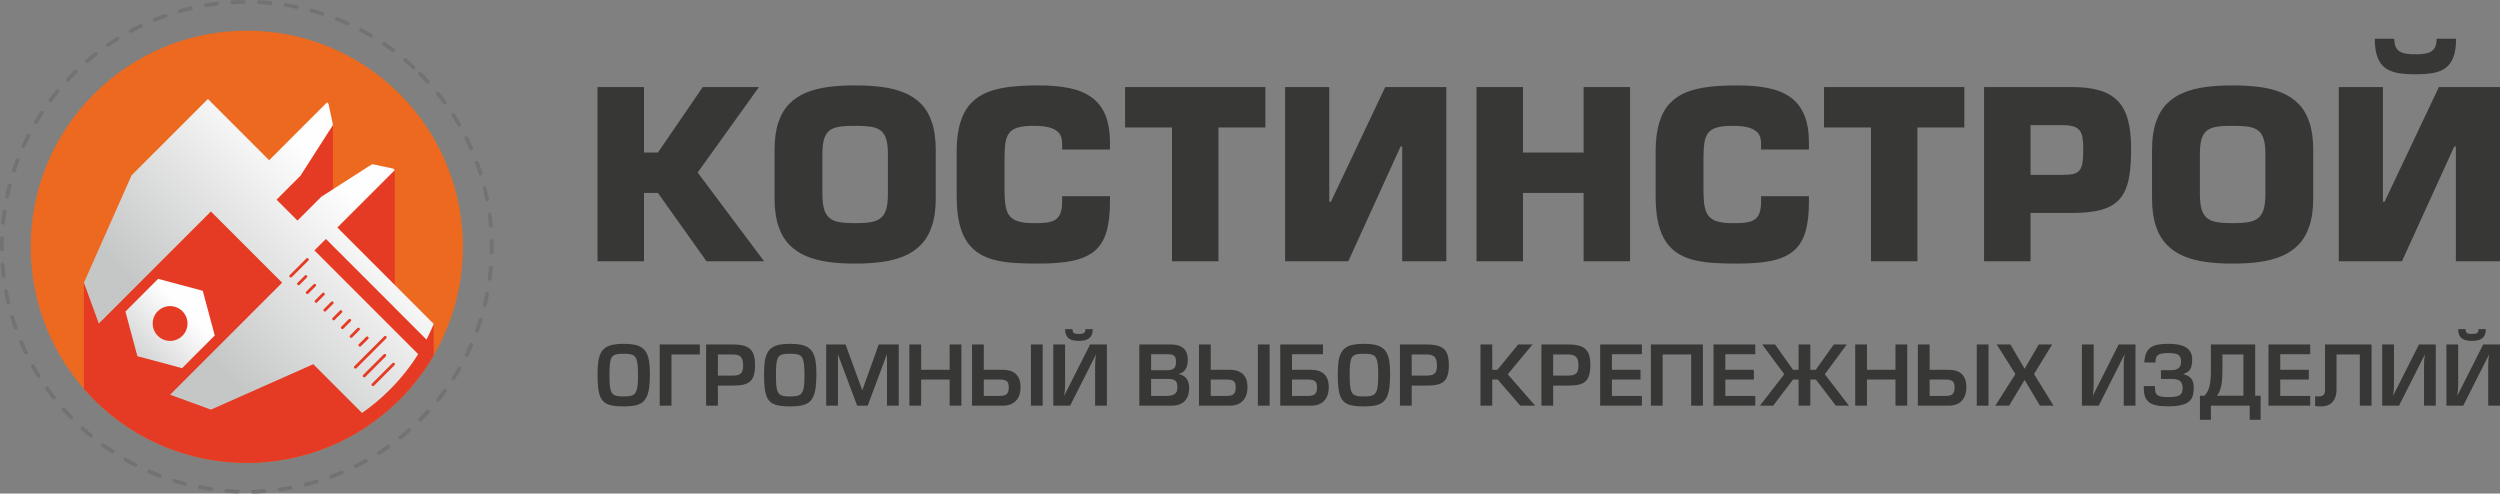
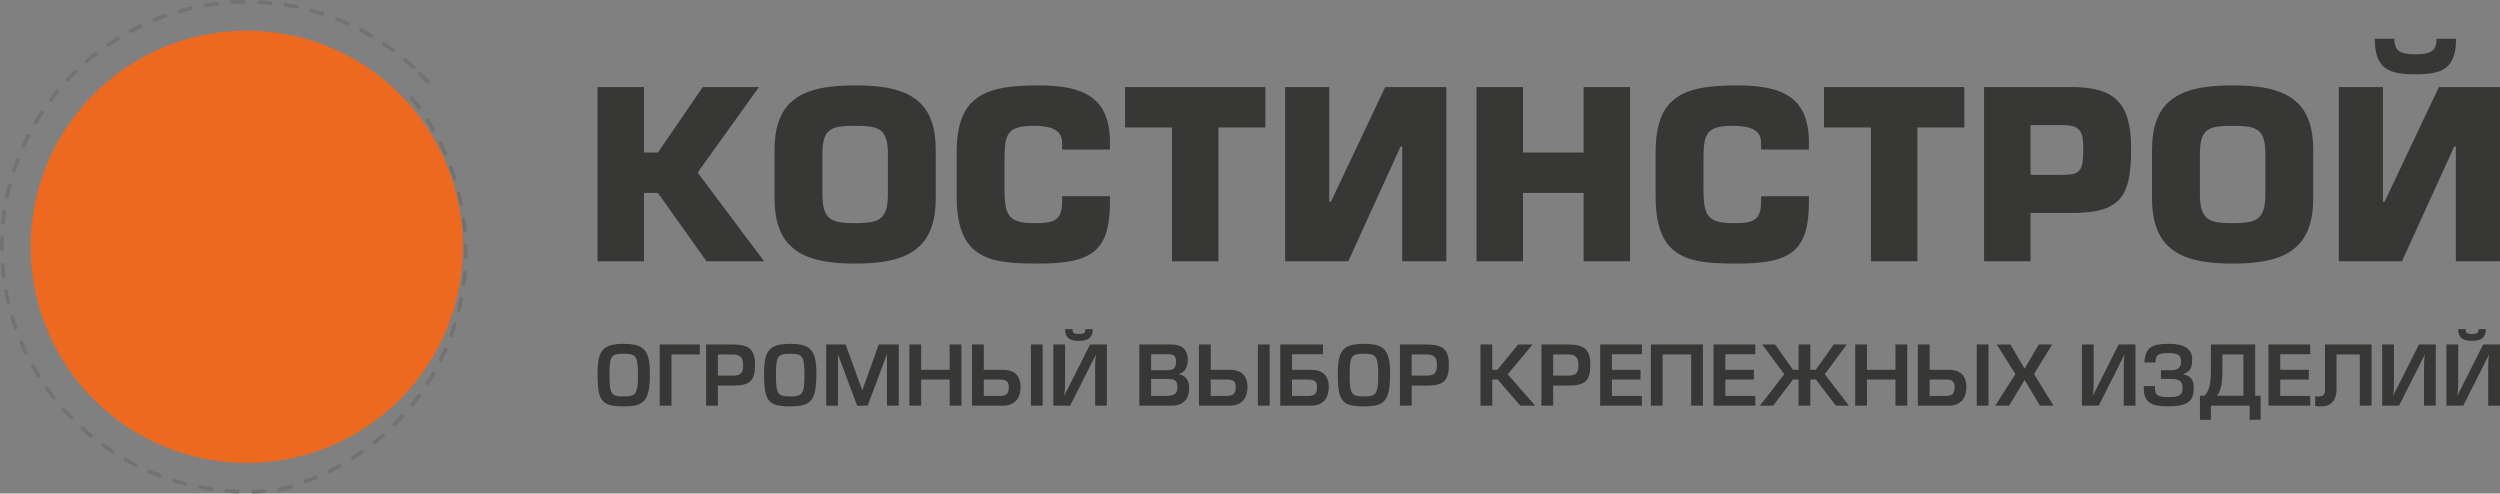
<svg xmlns="http://www.w3.org/2000/svg" xmlns:xlink="http://www.w3.org/1999/xlink" xml:space="preserve" width="209.7mm" height="41.395mm" style="shape-rendering:geometricPrecision; text-rendering:geometricPrecision; image-rendering:optimizeQuality; fill-rule:evenodd; clip-rule:evenodd" viewBox="0 0 9063862 1789218">
  <rect x="0" y="0" width="9063862" height="1789218" fill="#808080" stroke="none" />
  <defs>
    <style type="text/css">  .fil3 {fill:#E53A24} .fil2 {fill:#EC691F} .fil1 {fill:#727271;fill-rule:nonzero} .fil0 {fill:#373736;fill-rule:nonzero} .fil5 {fill:url(#id0)} .fil4 {fill:url(#id1)}  </style>
    <linearGradient id="id0" gradientUnits="userSpaceOnUse" x1="424384" y1="1.32851e+006" x2="648288" y2="1.10461e+006">
      <stop offset="0" style="stop-color:#C5C6C6" />
      <stop offset="1" style="stop-color:#FEFEFE" />
    </linearGradient>
    <linearGradient id="id1" gradientUnits="userSpaceOnUse" xlink:href="#id0" x1="661704" y1="1.20471e+006" x2="1.2152e+006" y2="651218"> </linearGradient>
  </defs>
  <g id="Слой_x0020_1">
    <g id="_665895160">
      <path class="fil0" d="M2334851 315562l-168440 0 0 631630 168440 0 0 -247598 50528 0 176017 247598 208858 0 -240868 -321708 222343 -309921 -203813 0 -162536 237493 -50528 0 0 -237493zm765534 640050c34246,147 66256,-1820 96011,-5749 29755,-4072 56704,-10948 80710,-20920 23997,-9963 44632,-23859 61900,-41546 17263,-17687 30459,-40279 39579,-67653 9267,-27230 13896,-60357 14039,-99093l0 -178541c-143,-38745 -4772,-71724 -14039,-98955 -9120,-27092 -22316,-49408 -39579,-66957 -17268,-17402 -37902,-31012 -61900,-40707 -24006,-9682 -50956,-16559 -80710,-20345 -29755,-3791 -61766,-5619 -96011,-5472 -34246,-147 -66248,1681 -96011,5472 -29755,3786 -56700,10663 -80706,20345 -24002,9695 -44632,23306 -61895,40707 -17125,17549 -30459,39865 -39588,66957 -9258,27230 -13896,60210 -14034,98955l0 178541c138,38736 4776,71862 14034,99093 9129,27373 22463,49966 39588,67653 17263,17687 37894,31583 61895,41546 24006,9972 50951,16848 80706,20920 29763,3929 61766,5896 96011,5749zm0 -146534c-21754,143 -40279,-981 -55442,-3505 -15297,-2390 -27511,-7300 -36778,-14601 -9258,-7300 -15997,-18110 -20349,-32283 -4214,-14315 -6172,-33122 -6172,-56566l0 -142324c0,-23440 1958,-42108 6172,-56004 4353,-13900 11091,-24287 20349,-31159 9267,-6885 21482,-11376 36778,-13477 15163,-2252 33688,-3233 55442,-2948 21901,-285 40288,843 55585,2948 15163,2248 27369,6877 36636,13754 9263,6877 16144,17406 20349,31298 4214,13896 6319,32426 6181,55589l0 142324c138,23444 -1967,42250 -6181,56566 -4206,14173 -11087,24983 -20349,32283 -9267,7300 -21473,12210 -36636,14601 -15297,2524 -33684,3648 -55585,3505zm923869 -266966l0 -24421c0,-40288 -5610,-73833 -16840,-100787 -11234,-26807 -27654,-48142 -49546,-63862 -21901,-15720 -48846,-26945 -80995,-33684 -32141,-6596 -69196,-9829 -111165,-9682 -37055,-147 -71162,1396 -102045,4906 -31021,3510 -58532,9972 -82677,19368 -24136,9548 -44494,23167 -61338,40993 -16701,17825 -29331,40980 -38036,69619 -8705,28488 -13196,63581 -13196,105131l0 163383c138,38313 3371,71020 10110,98107 6596,27092 16282,49546 28774,67372 12496,17687 27650,31864 45337,42250 17687,10533 37617,18249 59656,23163 22031,5048 46037,8282 71728,9686 25817,1405 53052,2105 81687,1958 49123,147 90254,-3224 123518,-10240 33269,-7162 59799,-19092 79729,-35936 19787,-16982 33960,-40003 42665,-69343 8567,-29188 12772,-65967 12634,-110184l0 -18525 -173488 0 0 18525c0,18391 -2105,32849 -6319,43655 -4206,10672 -10663,18672 -19230,23721 -8558,5053 -19368,8424 -32279,9829 -13053,1543 -28212,2105 -45760,1962 -20068,0 -36636,-1547 -49685,-4910 -13196,-3233 -23444,-8282 -31021,-15024 -7577,-6877 -13058,-15578 -16567,-26107 -3505,-10525 -5749,-23155 -6738,-37755 -981,-14601 -1405,-31298 -1258,-50113l0 -98531c-147,-22454 843,-41408 2948,-56847 2101,-15435 6738,-27788 13611,-37198 7024,-9258 17549,-16139 31726,-20207 14173,-4214 33126,-6319 56985,-6177 19368,-143 36778,1400 52360,4633 15578,3363 27926,9544 37055,18387 9258,8982 14034,21754 14173,38460l0 24421 173488 0zm393298 -80006l170121 0 0 -146543 -508673 0 0 146543 170121 0 0 485087 168431 0 0 -485087zm401723 -146543l-160011 0 0 631630 229073 0 189489 -416029 5896 0 0 416029 160011 0 0 -631630 -221496 0 -197066 416038 -5896 0 0 -416038zm702381 0l-168440 0 0 631630 168440 0 0 -247598 219810 0 0 247598 168431 0 0 -631630 -168431 0 0 237493 -219810 0 0 -237493zm1036715 226549l0 -24421c0,-40288 -5610,-73833 -16840,-100787 -11234,-26807 -27654,-48142 -49546,-63862 -21901,-15720 -48846,-26945 -80995,-33684 -32136,-6596 -69191,-9829 -111165,-9682 -37055,-147 -71162,1396 -102045,4906 -31021,3510 -58528,9972 -82673,19368 -24140,9548 -44498,23167 -61342,40993 -16697,17825 -29331,40980 -38036,69619 -8701,28488 -13196,63581 -13196,105131l0 163383c143,38313 3376,71020 10110,98107 6600,27092 16282,49546 28778,67372 12491,17687 27645,31864 45332,42250 17687,10533 37621,18249 59656,23163 22035,5048 46041,8282 71728,9686 25821,1405 53052,2105 81687,1958 49127,147 90254,-3224 123523,-10240 33264,-7162 59795,-19092 79725,-35936 19787,-16982 33965,-40003 42670,-69343 8562,-29188 12768,-65967 12630,-110184l0 -18525 -173484 0 0 18525c0,18391 -2109,32849 -6319,43655 -4206,10672 -10667,18672 -19230,23721 -8558,5053 -19368,8424 -32279,9829 -13058,1543 -28216,2105 -45760,1962 -20073,0 -36640,-1547 -49689,-4910 -13196,-3233 -23444,-8282 -31021,-15024 -7577,-6877 -13058,-15578 -16567,-26107 -3501,-10525 -5749,-23155 -6734,-37755 -981,-14601 -1405,-31298 -1262,-50113l0 -98531c-143,-22454 843,-41408 2948,-56847 2101,-15435 6738,-27788 13615,-37198 7019,-9258 17549,-16139 31721,-20207 14177,-4214 33130,-6319 56989,-6177 19368,-143 36774,1400 52356,4633 15582,3363 27926,9544 37055,18387 9263,8982 14039,21754 14177,38460l0 24421 173484 0zm393303 -80006l170121 0 0 -146543 -508673 0 0 146543 170121 0 0 485087 168431 0 0 -485087zm410147 309917l149063 0c35084,138 65128,-2386 89973,-7158 24979,-4914 45613,-12915 61895,-23863 16420,-10806 29201,-25406 38598,-43370 9271,-18110 15867,-40141 19658,-66390 3786,-26245 5615,-57128 5468,-92501 147,-41127 -3786,-75938 -11644,-104565 -7862,-28497 -20354,-51517 -37340,-68919 -17121,-17406 -39441,-30178 -66810,-38041 -27511,-7858 -60776,-11791 -99797,-11653l-317503 0 0 631630 168440 0 0 -175170zm0 -318341l115371 0c16282,-138 29478,1405 39588,4353 10106,3086 17683,8001 23016,14739 5195,6734 8705,15578 10663,26669 1833,11225 2671,24845 2533,40980 138,20220 -843,36640 -2809,49132 -1967,12349 -5757,21754 -11087,28212 -5334,6462 -13058,10806 -23021,13049 -9963,2256 -23021,3233 -38883,3095l-115371 0 0 -180227zm732694 501931c34246,147 66252,-1820 96011,-5749 29755,-4072 56700,-10948 80706,-20920 24002,-9963 44636,-23859 61904,-41546 17263,-17687 30459,-40279 39579,-67653 9267,-27230 13896,-60357 14034,-99093l0 -178541c-138,-38745 -4767,-71724 -14034,-98955 -9120,-27092 -22316,-49408 -39579,-66957 -17268,-17402 -37902,-31012 -61904,-40707 -24006,-9682 -50951,-16559 -80706,-20345 -29759,-3791 -61766,-5619 -96011,-5472 -34246,-147 -66248,1681 -96011,5472 -29755,3786 -56700,10663 -80706,20345 -24002,9695 -44636,23306 -61900,40707 -17121,17549 -30455,39865 -39584,66957 -9263,27230 -13896,60210 -14039,98955l0 178541c143,38736 4776,71862 14039,99093 9129,27373 22463,49966 39584,67653 17263,17687 37898,31583 61900,41546 24006,9972 50951,16848 80706,20920 29763,3929 61766,5896 96011,5749zm0 -146534c-21754,143 -40284,-981 -55446,-3505 -15292,-2390 -27507,-7300 -36774,-14601 -9263,-7300 -15997,-18110 -20349,-32283 -4214,-14315 -6177,-33122 -6177,-56566l0 -142324c0,-23440 1962,-42108 6177,-56004 4353,-13900 11087,-24287 20349,-31159 9267,-6885 21482,-11376 36774,-13477 15163,-2252 33692,-3233 55446,-2948 21901,-285 40288,843 55580,2948 15167,2248 27373,6877 36640,13754 9263,6877 16144,17406 20349,31298 4214,13896 6319,32426 6181,55589l0 142324c138,23444 -1967,42250 -6181,56566 -4206,14173 -11087,24983 -20349,32283 -9267,7300 -21473,12210 -36640,14601 -15292,2524 -33679,3648 -55580,3505zm544886 -493515l-160011 0 0 631630 229077 0 189489 -416029 5896 0 0 416029 160011 0 0 -631630 -221496 0 -197071 416038 -5896 0 0 -416038zm41269 -175165l-70747 0c0,28212 3371,50951 10110,68076 6738,17121 16420,30178 29193,39022 12777,8696 28220,14592 46322,17540 18249,2948 38736,4353 61766,4214 22731,138 43227,-1266 61476,-4214 18106,-2948 33545,-8843 46318,-17540 12772,-8843 22601,-21901 29335,-39022 6738,-17125 10248,-39865 10248,-68076l-70743 0c138,14739 -2386,26245 -7439,34384 -5195,8282 -13334,14039 -24564,17268 -11372,3367 -26107,4910 -44632,4772 -18391,138 -33269,-1405 -44641,-4772 -11229,-3229 -19368,-8986 -24425,-17268 -5191,-8139 -7715,-19645 -7577,-34384z" />
      <path class="fil0" d="M2166416 1355255c-43,19593 648,36281 2178,50052 1530,13775 4240,25130 8148,34012 3942,8930 9423,15850 16533,20829 7110,4988 16239,8441 27347,10417 11160,1975 24633,2965 40573,2866 14812,99 27650,-890 38455,-2814 10763,-1975 19848,-5433 27157,-10369 7257,-4988 13071,-11895 17423,-20782 4288,-8887 7404,-20237 9276,-34055 1876,-13775 2814,-30507 2771,-50156 43,-16930 -847,-31596 -2723,-43932 -1876,-12344 -4936,-22705 -9232,-31051 -4340,-8342 -10114,-15003 -17423,-19939 -7257,-4945 -16334,-8493 -27148,-10616 -10806,-2174 -23643,-3211 -38555,-3160 -15003,-52 -27883,985 -38745,3160 -10814,2122 -19844,5671 -27101,10616 -7257,4936 -12980,11597 -17233,19939 -4244,8346 -7257,18707 -9077,31051 -1776,12336 -2667,27001 -2624,43932zm43245 4737c-48,-14268 346,-26111 1094,-35585 782,-9431 2165,-16991 4240,-22614 2075,-5628 5035,-9768 8887,-12535 3851,-2771 8783,-4543 14912,-5429 6064,-847 13572,-1236 22402,-1137 8541,-99 15850,290 21866,1137 6073,886 11018,2658 14959,5429 3907,2766 6963,6907 9133,12535 2217,5623 3756,13183 4595,22614 882,9474 1331,21318 1284,35585 48,13628 -346,25026 -1137,34310 -791,9276 -2222,16732 -4296,22459 -2122,5727 -5083,10067 -8930,13027 -3907,2969 -8887,4988 -15016,6025 -6116,1037 -13620,1530 -22459,1487 -8830,99 -16338,-346 -22402,-1340 -6129,-938 -11061,-2857 -14912,-5727 -3851,-2913 -6812,-7153 -8887,-12837 -2075,-5671 -3458,-13170 -4240,-22502 -748,-9375 -1141,-20985 -1094,-34903zm182154 -111066l0 221837 42652 0 0 -185703 102771 0 0 -36134 -145424 0zm210880 148981l55680 0c14566,48 26854,-1037 36969,-3358 10123,-2321 18270,-6319 24434,-11942 6228,-5628 10715,-13429 13529,-23306 2814,-9924 4197,-22407 4149,-37518 0,-12089 -1137,-22402 -3415,-30896 -2265,-8498 -5671,-15504 -10166,-20976 -4491,-5481 -10071,-9777 -16732,-12837 -6665,-3060 -14415,-5187 -23198,-6419 -8740,-1184 -18564,-1776 -29422,-1729l-94481 0 0 221837 42652 0 0 -72857zm0 -112846l51535 0c7257,-48 13421,545 18508,1828 5079,1284 9232,3406 12392,6462 3160,3013 5481,7158 6907,12444 1487,5282 2222,11891 2178,19839 43,7309 -692,13282 -2178,18015 -1426,4742 -3747,8394 -6907,11061 -3160,2615 -7313,4500 -12392,5528 -5087,1089 -11251,1582 -18508,1526l-51535 0 0 -76703zm167333 70194c-43,19593 648,36281 2178,50052 1530,13775 4240,25130 8148,34012 3942,8930 9423,15850 16533,20829 7110,4988 16230,8441 27339,10417 11160,1975 24633,2965 40573,2866 14812,99 27650,-890 38455,-2814 10758,-1975 19844,-5433 27157,-10369 7253,-4988 13071,-11895 17423,-20782 4288,-8887 7400,-20237 9276,-34055 1876,-13775 2814,-30507 2771,-50156 43,-16930 -847,-31596 -2723,-43932 -1876,-12344 -4936,-22705 -9232,-31051 -4344,-8342 -10114,-15003 -17423,-19939 -7257,-4945 -16334,-8493 -27148,-10616 -10806,-2174 -23643,-3211 -38555,-3160 -15003,-52 -27883,985 -38745,3160 -10814,2122 -19844,5671 -27092,10616 -7257,4936 -12984,11597 -17233,19939 -4244,8346 -7257,18707 -9077,31051 -1776,12336 -2667,27001 -2624,43932zm43236 4737c-48,-14268 346,-26111 1094,-35585 782,-9431 2165,-16991 4240,-22614 2075,-5628 5035,-9768 8887,-12535 3851,-2771 8783,-4543 14912,-5429 6060,-847 13572,-1236 22402,-1137 8541,-99 15850,290 21866,1137 6073,886 11018,2658 14959,5429 3903,2766 6963,6907 9129,12535 2222,5623 3760,13183 4599,22614 882,9474 1331,21318 1284,35585 48,13628 -346,25026 -1137,34310 -795,9276 -2222,16732 -4296,22459 -2122,5727 -5083,10067 -8934,13027 -3903,2969 -8882,4988 -15011,6025 -6116,1037 -13620,1530 -22459,1487 -8830,99 -16343,-346 -22402,-1340 -6129,-938 -11061,-2857 -14912,-5727 -3851,-2913 -6812,-7153 -8887,-12837 -2075,-5671 -3458,-13170 -4240,-22502 -748,-9375 -1141,-20985 -1094,-34903zm182154 -111066l0 221837 42652 0 0 -185703 69598 185703 38209 0 69896 -186887 0 186887 42652 0 0 -221837 -72567 0 -58934 164675 -1184 0 -60132 -164675 -70190 0zm344167 0l-42652 0 0 221837 42652 0 0 -94779 103363 0 0 94779 42652 0 0 -221837 -42652 0 0 91818 -103363 0 0 -91818zm227175 0l-42652 0 0 221837 112250 0c13572,-43 25078,-2714 34557,-7992 9474,-5334 16675,-12984 21620,-23008 4979,-9976 7447,-22065 7504,-36229 0,-14220 -2524,-25964 -7456,-35253 -4936,-9276 -12193,-16183 -21724,-20725 -9522,-4543 -21218,-6812 -35093,-6812l-69005 0 0 -91818zm0 127058l54785 0c6272,-43 11696,303 16239,1037 4500,739 8251,2122 11108,4098 2913,1975 5035,4789 6419,8493 1383,3652 2075,8385 2075,14212 0,6419 -635,11700 -1975,15850 -1331,4098 -3406,7357 -6272,9678 -2861,2321 -6566,3894 -11108,4832 -4534,938 -10067,1383 -16485,1331l-54785 0 0 -59531zm213543 -127058l-42648 0 0 221837 42648 0 0 -221837zm171781 0l-93297 185115 -592 0c985,-5381 1677,-10663 2165,-15798 450,-5135 748,-9777 895,-13918 143,-4106 199,-7357 199,-9678l0 -145722 -42652 0 0 221837 61013 0 93586 -185405 303 0c-985,5381 -1677,10616 -2178,15742 -437,5087 -735,9678 -882,13728 -147,4098 -199,7300 -199,9621l0 146314 42648 0 0 -221837 -61009 0zm-41170 -13027c7357,48 14164,-601 20336,-1885 6172,-1275 11553,-3497 16144,-6665 4586,-3160 8091,-7547 10616,-13071 2567,-5537 3795,-12591 3851,-21032l-26656 0c43,4491 -549,8039 -1876,10564 -1340,2567 -3760,4340 -7313,5377 -3501,1042 -8537,1586 -15102,1530 -5973,56 -10568,-488 -13875,-1530 -3259,-1037 -5524,-2809 -6808,-5377 -1284,-2524 -1876,-6073 -1833,-10564l-26945 0c48,8441 1284,15495 3752,21032 2412,5524 5870,9911 10313,13071 4443,3168 9678,5390 15651,6665 6017,1284 12591,1932 19744,1885zm262424 48276l60421 0c6911,-52 12535,683 16978,2222 4387,1578 7702,4288 9768,8195 2131,3851 3160,9276 3160,16239 56,6609 -635,11990 -1967,16144 -1383,4141 -3505,7352 -6419,9522 -2913,2222 -6764,3747 -11450,4595 -4746,782 -10473,1184 -17181,1128l-53311 0 0 -58044zm0 89735l61013 0c8139,-91 14756,748 19835,2420 5035,1677 8740,4746 11065,9085 2364,4344 3501,10460 3458,18409 0,8148 -1539,14510 -4642,19156 -3116,4642 -7750,7901 -14022,9777 -6215,1919 -14017,2809 -23397,2758l-53311 0 0 -61606zm-42652 96854l117285 0c14320,-43 26163,-2667 35542,-7802 9375,-5178 16338,-12491 20980,-22013 4590,-9474 6855,-20782 6855,-33865 -43,-14264 -3203,-25718 -9474,-34258 -6263,-8537 -15348,-13818 -27248,-15794l0 -1483c7499,-2122 13572,-5528 18214,-10270 4690,-4690 8096,-10516 10270,-17423 2178,-6855 3259,-14614 3207,-23250 -48,-12984 -2412,-23591 -7201,-31838 -4789,-8191 -11800,-14220 -20985,-18115 -9232,-3851 -20440,-5775 -33714,-5727l-113733 0 0 221837zm258866 -221837l-42652 0 0 221837 112250 0c13572,-43 25082,-2714 34557,-7992 9479,-5334 16680,-12984 21620,-23008 4984,-9976 7447,-22065 7504,-36229 0,-14220 -2520,-25964 -7456,-35253 -4936,-9276 -12189,-16183 -21720,-20725 -9526,-4543 -21222,-6812 -35097,-6812l-69005 0 0 -91818zm0 127058l54785 0c6272,-43 11700,303 16243,1037 4495,739 8247,2122 11104,4098 2913,1975 5035,4789 6419,8493 1383,3652 2075,8385 2075,14212 0,6419 -635,11700 -1975,15850 -1327,4098 -3402,7357 -6272,9678 -2857,2321 -6566,3894 -11108,4832 -4530,938 -10067,1383 -16485,1331l-54785 0 0 -59531zm213547 -127058l-42652 0 0 221837 42652 0 0 -221837zm38499 0l0 221837 112246 0c13576,-43 25082,-2714 34561,-7992 9474,-5334 16675,-12984 21620,-23008 4979,-9976 7447,-22065 7499,-36229 0,-14220 -2520,-25964 -7456,-35253 -4932,-9276 -12189,-16183 -21720,-20725 -9522,-4543 -21222,-6812 -35093,-6812l-69010 0 0 -56570 112250 0 0 -35248 -154898 0zm42648 127058l54789 0c6272,-43 11696,303 16239,1037 4500,739 8247,2122 11108,4098 2913,1975 5031,4789 6419,8493 1383,3652 2075,8385 2075,14212 0,6419 -640,11700 -1975,15850 -1331,4098 -3406,7357 -6272,9678 -2861,2321 -6566,3894 -11108,4832 -4534,938 -10067,1383 -16485,1331l-54789 0 0 -59531zm165855 -20730c-48,19593 644,36281 2174,50052 1530,13775 4240,25130 8148,34012 3942,8930 9423,15850 16533,20829 7110,4988 16239,8441 27347,10417 11160,1975 24633,2965 40573,2866 14812,99 27650,-890 38455,-2814 10763,-1975 19848,-5433 27157,-10369 7257,-4988 13071,-11895 17423,-20782 4288,-8887 7404,-20237 9276,-34055 1876,-13775 2814,-30507 2771,-50156 43,-16930 -847,-31596 -2723,-43932 -1876,-12344 -4936,-22705 -9232,-31051 -4340,-8342 -10114,-15003 -17423,-19939 -7257,-4945 -16334,-8493 -27148,-10616 -10806,-2174 -23643,-3211 -38555,-3160 -15003,-52 -27883,985 -38745,3160 -10814,2122 -19844,5671 -27101,10616 -7257,4936 -12980,11597 -17233,19939 -4240,8346 -7257,18707 -9077,31051 -1776,12336 -2667,27001 -2619,43932zm43240 4737c-43,-14268 346,-26111 1094,-35585 782,-9431 2165,-16991 4240,-22614 2079,-5628 5035,-9768 8887,-12535 3851,-2771 8783,-4543 14912,-5429 6064,-847 13572,-1236 22402,-1137 8541,-99 15850,290 21871,1137 6068,886 11013,2658 14955,5429 3907,2766 6963,6907 9133,12535 2222,5623 3756,13183 4595,22614 886,9474 1331,21318 1284,35585 48,13628 -346,25026 -1137,34310 -791,9276 -2222,16732 -4296,22459 -2122,5727 -5079,10067 -8930,13027 -3907,2969 -8887,4988 -15016,6025 -6116,1037 -13615,1530 -22459,1487 -8830,99 -16338,-346 -22402,-1340 -6129,-938 -11061,-2857 -14912,-5727 -3851,-2913 -6808,-7153 -8887,-12837 -2075,-5671 -3458,-13170 -4240,-22502 -748,-9375 -1137,-20985 -1094,-34903zm224807 37915l55680 0c14566,48 26854,-1037 36969,-3358 10123,-2321 18270,-6319 24434,-11942 6228,-5628 10715,-13429 13529,-23306 2814,-9924 4197,-22407 4154,-37518 0,-12089 -1141,-22402 -3415,-30896 -2269,-8498 -5675,-15504 -10170,-20976 -4487,-5481 -10067,-9777 -16732,-12837 -6665,-3060 -14411,-5187 -23198,-6419 -8740,-1184 -18560,-1776 -29422,-1729l-94481 0 0 221837 42652 0 0 -72857zm0 -112846l51535 0c7257,-48 13421,545 18508,1828 5083,1284 9232,3406 12392,6462 3160,3013 5481,7158 6911,12444 1483,5282 2217,11891 2174,19839 43,7309 -692,13282 -2174,18015 -1431,4742 -3752,8394 -6911,11061 -3160,2615 -7309,4500 -12392,5528 -5087,1089 -11251,1582 -18508,1526l-51535 0 0 -76703zm292040 -36134l-42652 0 0 221837 42652 0 0 -94779 19835 0 81752 94779 53895 0 -99214 -113733 89744 -108105 -52127 0 -75234 91818 -18651 0 0 -91818zm220934 148981l55680 0c14566,48 26854,-1037 36969,-3358 10127,-2321 18275,-6319 24438,-11942 6224,-5628 10715,-13429 13524,-23306 2814,-9924 4197,-22407 4154,-37518 0,-12089 -1137,-22402 -3415,-30896 -2265,-8498 -5671,-15504 -10170,-20976 -4487,-5481 -10067,-9777 -16732,-12837 -6665,-3060 -14411,-5187 -23193,-6419 -8740,-1184 -18564,-1776 -29426,-1729l-94477 0 0 221837 42648 0 0 -72857zm0 -112846l51539 0c7253,-48 13416,545 18508,1828 5079,1284 9228,3406 12388,6462 3160,3013 5481,7158 6911,12444 1483,5282 2222,11891 2174,19839 48,7309 -692,13282 -2174,18015 -1431,4742 -3752,8394 -6911,11061 -3160,2615 -7309,4500 -12388,5528 -5092,1089 -11255,1582 -18508,1526l-51539 0 0 -76703zm212955 -886l108701 0 0 -35248 -151349 0 0 221837 151349 0 0 -35248 -108701 0 0 -59531 103666 0 0 -35240 -103666 0 0 -56570zm141283 -35248l0 221837 42648 0 0 -185703 103363 0 0 185703 42652 0 0 -221837 -188664 0zm269823 35248l108697 0 0 -35248 -151349 0 0 221837 151349 0 0 -35248 -108697 0 0 -59531 103666 0 0 -35240 -103666 0 0 -56570zm265674 -35248l0 91818 -20138 0 -65163 -91818 -46504 0 79975 107807 -88270 114031 47986 0 71975 -94779 20138 0 0 94779 42648 0 0 -94779 20138 0 72269 94779 47394 0 -87379 -114031 79677 -107807 -47096 0 -65452 91818 -19550 0 0 -91818 -42648 0zm247901 0l-42648 0 0 221837 42648 0 0 -94779 103363 0 0 94779 42652 0 0 -221837 -42652 0 0 91818 -103363 0 0 -91818zm227175 0l-42652 0 0 221837 112250 0c13572,-43 25082,-2714 34557,-7992 9479,-5334 16680,-12984 21624,-23008 4979,-9976 7443,-22065 7499,-36229 0,-14220 -2520,-25964 -7456,-35253 -4932,-9276 -12189,-16183 -21720,-20725 -9522,-4543 -21222,-6812 -35097,-6812l-69005 0 0 -91818zm0 127058l54785 0c6272,-43 11700,303 16243,1037 4495,739 8247,2122 11104,4098 2913,1975 5035,4789 6419,8493 1383,3652 2075,8385 2075,14212 0,6419 -635,11700 -1975,15850 -1327,4098 -3402,7357 -6272,9678 -2857,2321 -6561,3894 -11104,4832 -4534,938 -10071,1383 -16490,1331l-54785 0 0 -59531zm213547 -127058l-42652 0 0 221837 42652 0 0 -221837zm29906 0l67532 107214 -72861 114623 50052 0 56272 -93292 55688 93292 49157 0 -70782 -114623 65751 -107214 -48570 0 -51245 87967 -51535 -87967 -49460 0zm441903 0l-93297 185115 -592 0c985,-5381 1677,-10663 2165,-15798 450,-5135 748,-9777 895,-13918 147,-4106 199,-7357 199,-9678l0 -145722 -42648 0 0 221837 61009 0 93586 -185405 303 0c-985,5381 -1677,10616 -2174,15742 -441,5087 -739,9678 -886,13728 -143,4098 -199,7300 -199,9621l0 146314 42652 0 0 -221837 -61013 0zm153424 124983l41166 0c8195,-43 15059,1037 20583,3216 5580,2165 9725,5723 12548,10659 2814,4889 4188,11454 4188,19602 52,6172 -839,11350 -2567,15547 -1776,4141 -4633,7456 -8632,9924 -4007,2468 -9284,4197 -15897,5278 -6617,1042 -14765,1578 -24443,1530 -9276,0 -16978,-445 -23051,-1383 -6073,-882 -10858,-2369 -14363,-4344 -3505,-1975 -6073,-4487 -7750,-7655 -1630,-3103 -2667,-6907 -3112,-11298 -437,-4396 -635,-9531 -592,-15301l-40275 0 0 9176c0,10862 1331,20047 3899,27594 2567,7555 6371,13771 11350,18560 4988,4845 11108,8541 18318,11208 7253,2624 15504,4443 24823,5481 9289,981 19558,1483 30753,1431 14523,0 27058,-839 37518,-2567 10516,-1677 19256,-4244 26262,-7702 7067,-3449 12591,-7793 16688,-13027 4141,-5234 7054,-11355 8787,-18465 1772,-7054 2611,-15055 2567,-23984 99,-9535 -985,-17579 -3207,-24192 -2222,-6617 -6025,-12042 -11450,-16295 -5381,-4240 -12837,-7646 -22368,-10166l0 -1184c7754,-2412 13918,-5671 18560,-9868 4590,-4253 7901,-9725 9924,-16589 1975,-6808 2956,-15348 2913,-25670 0,-19502 -7110,-33857 -21374,-43089 -14311,-9284 -35789,-13875 -64519,-13775 -15249,-52 -28285,938 -39000,3017 -10763,2066 -19545,5623 -26357,10659 -6864,4979 -12042,11899 -15603,20682 -3549,8787 -5770,19839 -6708,33174l40573 0c-43,-6674 592,-12141 1975,-16585 1383,-4400 3808,-7901 7210,-10469 3406,-2567 8195,-4344 14311,-5429 6129,-1089 13875,-1630 23297,-1582 11553,-48 20738,890 27451,2814 6717,1928 11506,5234 14320,9876 2857,4633 4240,10953 4141,19001 56,10715 -3060,18517 -9375,23349 -6276,4832 -15997,7257 -29124,7153l-34358 0 0 31691zm157859 60724l-16589 0 0 87367 39692 0 0 -51236 140682 0 0 51236 39692 0 0 -87367 -19848 0 0 -185707 -160526 0 0 93292c0,12293 -346,23206 -1137,32685 -791,9474 -2075,17816 -3851,25026 -1776,7253 -4141,13628 -7110,19200 -3004,5623 -6665,10659 -11005,15202l0 303zm140980 -149573l0 149573 -95964 0c5087,-6073 9085,-13477 11999,-22217 2913,-8692 4936,-18862 6116,-30507 1184,-11696 1776,-25022 1733,-39981l0 -56868 76116 0zm133585 -886l108693 0 0 -35248 -151341 0 0 221837 151341 0 0 -35248 -108693 0 0 -59531 103657 0 0 -35240 -103657 0 0 -56570zm162302 -35248l0 166452c48,4098 -545,7802 -1785,11061 -1228,3302 -3505,5917 -6808,7893 -3307,1932 -8048,2913 -14212,2969 -1137,0 -2477,-56 -4050,-104 -1586,-52 -3160,-143 -4746,-298 -1630,-147 -3004,-290 -4240,-493l0 35248c3998,739 7802,1184 11350,1431 3605,246 7011,346 10270,346 10469,-52 19299,-1776 26509,-5087 7158,-3307 12928,-7849 17281,-13576 4288,-5723 7447,-12241 9375,-19597 1923,-7300 2861,-15003 2814,-23051l0 -127058 84410 0 0 185703 42652 0 0 -221837 -168820 0zm340605 0l-93292 185115 -592 0c981,-5381 1673,-10663 2165,-15798 445,-5135 748,-9777 890,-13918 147,-4106 203,-7357 203,-9678l0 -145722 -42652 0 0 221837 61013 0 93586 -185405 303 0c-985,5381 -1677,10616 -2178,15742 -437,5087 -735,9678 -882,13728 -147,4098 -203,7300 -203,9621l0 146314 42652 0 0 -221837 -61013 0zm232803 0l-93297 185115 -592 0c985,-5381 1677,-10663 2165,-15798 450,-5135 748,-9777 895,-13918 143,-4106 199,-7357 199,-9678l0 -145722 -42652 0 0 221837 61013 0 93586 -185405 303 0c-985,5381 -1677,10616 -2178,15742 -437,5087 -735,9678 -882,13728 -147,4098 -199,7300 -199,9621l0 146314 42648 0 0 -221837 -61009 0zm-41170 -13027c7357,48 14164,-601 20341,-1885 6172,-1275 11549,-3497 16139,-6665 4586,-3160 8091,-7547 10616,-13071 2567,-5537 3795,-12591 3851,-21032l-26656 0c43,4491 -549,8039 -1876,10564 -1340,2567 -3760,4340 -7313,5377 -3501,1042 -8537,1586 -15102,1530 -5969,56 -10568,-488 -13875,-1530 -3259,-1037 -5524,-2809 -6808,-5377 -1284,-2524 -1876,-6073 -1828,-10564l-26949 0c48,8441 1284,15495 3752,21032 2412,5524 5870,9911 10313,13071 4443,3168 9678,5390 15651,6665 6017,1284 12591,1932 19744,1885z" />
-       <path class="fil1" d="M1527498 262004c-6423,-6423 -16152,3363 -9790,9721l35 35 4015 4046 3985 4063 3955 4085 3920 4093 3890 4119 3864 4141 3821 4149 921 1016c5005,6259 16546,-1366 10183,-9315l-921 -1016 -3890 -4219 -3920 -4197 -3946 -4188 -3985 -4162 -4011 -4136 -4041 -4136 -4085 -4098zm-32728 -12405c8087,6466 15513,-5217 9384,-10114l-1573 -1470 -4223 -3890 -4240 -3851 -4253 -3825 -4275 -3786 -4301 -3760 -4309 -3734 -3989 -3393c-7473,-5973 -15642,5148 -8917,10529l3920 3341 4244 3661 4227 3709 4210 3730 4197 3769 4171 3795 4154 3821 1573 1470zm-73522 -61415c6769,5416 15651,-5139 8238,-11065l-1111 -830 -4517 -3345 -4534 -3307 -4556 -3281 -4560 -3250 -4590 -3216 -4595 -3181 -4608 -3147 -947 -640c-6328,-5066 -15521,5187 -7672,11467l864 584 4538 3108 4525 3138 4521 3160 4491 3194 4487 3229 4465 3263 4448 3294 1111 826zm-79738 -53052c9111,4556 14099,-8342 6937,-11921l-3765 -2200 -4780 -2766 -4798 -2740 -4815 -2706 -4828 -2675 -4837 -2637 -4854 -2602 -3730 -1980c-8454,-4232 -14199,8320 -6419,12210l3652 1941 4780 2572 4767 2598 4746 2619 4733 2663 4729 2701 4711 2723 3769 2200zm-85110 -44031c7508,3752 14419,-8204 5658,-12587l-450 -199 -4992 -2230 -5010 -2187 -5010 -2161 -5023 -2131 -5040 -2092 -5044 -2066 -5048 -2031 -2835 -1124c-9483,-3160 -12820,10252 -5040,12846l2771 1098 4966 2001 4975 2027 4953 2066 4940 2088 4940 2135 4927 2157 4910 2187 450 203zm-89372 -34453c8472,2822 13019,-10209 4236,-13135l-1033 -333 -5161 -1647 -5169 -1608 -5174 -1586 -5182 -1556 -5195 -1521 -5204 -1487 -5208 -1452 -2663 -735c-7694,-2563 -13166,10131 -3600,13317l2593 718 5126 1431 5118 1470 5113 1496 5100 1526 5105 1560 5087 1591 5079 1625 1033 328zm-92614 -24512c9617,1599 11108,-12124 2788,-13511l-955 -199 -5282 -1076 -5286 -1042 -5295 -1007 -5290 -977 -5299 -942 -5303 -912 -5316 -877 -3013 -480c-8813,-1470 -11268,12107 -2140,13633l2948 467 5230 864 5221 899 5217 929 5208 960 5208 994 5204 1029 5200 1046 955 203zm-94719 -14341c7789,1301 11467,-12038 1310,-13728l-454 -43 -5351 -497 -5351 -467 -5355 -428 -5355 -393 -5355 -372 -5351 -333 -5364 -311 -3674 -186c-9924,0 -8939,13784 -666,13784l3596 190 5278 294 5286 333 5273 359 5269 393 5273 428 5269 454 5265 484 458 39zm-95696 -3994c8805,0 9159,-13797 -233,-13797l-5079 65 -5368 112 -5368 147 -5360 177 -5368 207 -5360 242 -5364 268 -4400 264c-8074,0 -9302,13771 830,13771l4318 -246 5278 -272 5278 -242 5286 -207 5278 -164 5286 -143 5269 -112 5079 -69zm-95596 6341c9643,-1608 6579,-15068 -1725,-13689l-4357 532 -5334 692 -5329 709 -5325 761 -5321 778 -5312 821 -5308 847 -4958 821c-8939,1491 -6708,15106 2291,13607l4876 -808 5239 -834 5230 -804 5234 -769 5247 -743 5243 -709 5252 -679 4357 -532zm-94343 16637c8947,-2982 5744,-14916 -3190,-13429l-3855 908 -5260 1266 -5230 1297 -5230 1318 -5234 1366 -5226 1396 -5200 1422 -5135 1435c-9375,3125 -4128,15902 3752,13274l5053 -1409 5135 -1405 5139 -1366 5139 -1340 5161 -1305 5161 -1284 5161 -1240 3860 -903zm-91974 26785c8230,-2749 4366,-16001 -4638,-13001l-3795 1340 -5105 1837 -5100 1867 -5100 1906 -5083 1936 -5070 1967 -5066 2001 -4677 1885c-7599,2533 -4487,16014 5187,12794l4595 -1859 4997 -1971 4988 -1941 5001 -1897 5018 -1876 5014 -1841 5040 -1811 3795 -1336zm-88499 36644c8290,-4149 1932,-16394 -6043,-12405l-4383 2109 -4919 2416 -4906 2442 -4906 2477 -4893 2520 -4871 2537 -4871 2580 -3406 1828c-7646,3821 -2070,16464 6570,12146l3337 -1802 4789 -2537 4802 -2498 4811 -2477 4824 -2438 4837 -2416 4850 -2373 4378 -2109zm-83986 46119c7516,-4512 735,-16533 -7318,-11705l-1124 696 -4703 2961 -4694 2995 -4672 3021 -4655 3052 -4642 3090 -4638 3125 -4612 3147 -1163 808c-7996,6393 1668,16308 7893,11329l1098 -765 4538 -3108 4556 -3069 4573 -3034 4590 -3008 4599 -2982 4612 -2939 4633 -2918 1128 -696zm-78411 54997c7149,-5723 -1526,-16451 -8584,-10806l-3760 2965 -4422 3536 -4400 3566 -4383 3600 -4370 3631 -4344 3661 -4335 3691 -2165 1880c-6713,5368 1595,16373 9051,10404l2101 -1807 4262 -3639 4292 -3605 4301 -3575 4309 -3549 4335 -3510 4353 -3479 3760 -2965zm-72014 63188c6514,-6514 -3345,-16183 -9699,-9825l-3307 3233 -4098 4085 -4085 4098 -4041 4136 -4011 4136 -3985 4162 -3951 4188 -1668 1785c-6466,8087 5217,15513 10114,9384l1617 -1729 3890 -4119 3920 -4093 3955 -4085 3985 -4063 4015 -4046 4046 -4015 3302 -3233zm-64843 70527c5783,-7231 -5113,-15694 -10693,-8722l-2987 3639 -3570 4400 -3531 4422 -3505 4439 -3471 4448 -3436 4474 -3406 4482 -1863 2485c-5485,6859 5265,15491 11065,8238l1807 -2416 3354 -4413 3397 -4404 3415 -4378 3449 -4370 3475 -4353 3514 -4335 2987 -3635zm-56838 77131c4327,-5403 -3134,-14661 -10750,-8562l-817 1029 -1565 2390 -3021 4668 -2995 4694 -2961 4703 -2926 4720 -2896 4733 -2866 4742 -2818 4746c-4603,9206 8342,14082 11878,7011l2784 -4664 2822 -4672 2840 -4664 2887 -4638 2918 -4633 2939 -4612 2978 -4599 1569 -2390zm-48073 82832c4080,-8148 -8277,-14294 -12336,-6181l-2248 4448 -2442 4906 -2416 4923 -2386 4940 -2347 4945 -2325 4962 -2291 4975 -1573 3484c-3752,7508 8204,14419 12587,5658l1543 -3415 2252 -4893 2282 -4880 2317 -4876 2347 -4858 2373 -4850 2416 -4837 2248 -4452zm-38741 87656c3090,-9267 -10252,-12872 -12915,-4871l-186 497 -1906 5096 -1872 5100 -1833 5105 -1807 5122 -1781 5131 -1742 5135 -1716 5148 -985 3034c-2822,8472 10209,13019 13135,4236l960 -2952 1690 -5066 1712 -5061 1751 -5053 1781 -5035 1811 -5035 1841 -5018 1876 -5014 186 -497zm-28929 91308c2498,-7486 -10110,-13213 -13373,-3423l-173 683 -1318 5230 -1297 5230 -1271 5260 -1228 5252 -1202 5256 -1163 5265 -1132 5265 -670 3194c-1599,9617 12124,11108 13511,2788l653 -3112 1119 -5195 1150 -5182 1176 -5174 1215 -5169 1240 -5161 1284 -5161 1305 -5161 173 -683zm-18832 93941c1435,-8610 -12102,-11307 -13658,-1975l-52 333 -756 5325 -713 5329 -687 5334 -657 5334 -627 5338 -588 5342 -566 5334 -372 3760c-1297,7789 12042,11467 13732,1310l372 -3665 553 -5265 584 -5256 614 -5256 644 -5252 674 -5252 713 -5243 743 -5243 48 -333zm-8567 95380c0,-9617 -13801,-8995 -13801,-411l-160 5010 -143 5364 -112 5368 -73 5364 -48 5368 -17 5368 17 5364 39 4482c0,8887 13801,9133 13801,-169l-43 -4396 -13 -5282 13 -5286 48 -5286 78 -5290 108 -5273 147 -5286 160 -5010zm1794 95799c-1539,-9228 -13758,-8096 -13758,1059l311 4279 428 5355 467 5355 497 5347 523 5351 566 5334 588 5342 605 5135c1625,9747 15072,6561 13706,-1642l-596 -5053 -584 -5256 -553 -5265 -523 -5260 -484 -5265 -454 -5269 -428 -5273 -311 -4275zm12115 95034c-1435,-8619 -15119,-6760 -13563,2542l666 3657 1007 5290 1042 5286 1081 5286 1102 5269 1132 5265 1163 5265 1202 5256 69 285c2982,8947 14916,5749 13429,-3190l-56 -199 -1176 -5174 -1150 -5182 -1119 -5195 -1089 -5187 -1050 -5204 -1024 -5204 -994 -5208 -670 -3657zm22342 93154c-3021,-9072 -15932,-4180 -13209,4002l1007 3380 1591 5174 1608 5169 1647 5161 1677 5152 1716 5148 1742 5135 1781 5135 86 246c2749,8230 16001,4366 13001,-4638l-65 -164 -1751 -5053 -1712 -5061 -1690 -5066 -1651 -5070 -1621 -5079 -1591 -5087 -1560 -5105 -1007 -3380zm32331 90167c-4521,-9047 -16291,-1802 -12682,5420l1552 3665 2161 5010 2187 5010 2226 4992 2252 4975 2291 4975 2325 4962 2105 4439c4193,8390 16386,1915 12444,-5965l-2075 -4366 -2282 -4880 -2252 -4893 -2222 -4906 -2187 -4910 -2161 -4927 -2131 -4940 -1552 -3661zm42000 86087c-3670,-7344 -16472,-2135 -12007,6803l2645 4703 2736 4798 2766 4780 2797 4776 2827 4759 2866 4742 2896 4733 1630 2628c3739,6233 13918,2797 12656,-4789 -173,-1042 -510,-1794 -955,-2524l-1586 -2546 -2840 -4664 -2822 -4672 -2788 -4677 -2753 -4707 -2727 -4711 -2697 -4729 -2641 -4703zm51180 80995c-6250,-7819 -16330,1642 -11216,8031l1521 2144 3285 4556 3307 4534 3345 4517 3376 4508 3406 4482 3436 4474 3272 4193c5783,7231 16433,-1543 10858,-8515l-3211 -4123 -3397 -4404 -3354 -4413 -3315 -4439 -3294 -4448 -3263 -4465 -3229 -4487 -1526 -2144zm59691 74944c-5273,-6591 -16369,1595 -10296,9189l1007 1141 3825 4249 3847 4244 3894 4223 3916 4193 3951 4188 3985 4162 3989 4119c5935,5935 16122,-1828 9881,-9634l-3933 -4063 -3920 -4093 -3890 -4119 -3864 -4136 -3821 -4154 -3795 -4175 -3769 -4197 -1007 -1137zm67398 68093c-7901,-6319 -15552,5195 -9245,10240l1496 1357 4249 3825 4279 3786 4301 3760 4309 3734 4335 3691 4344 3661 4197 3492c7313,5852 15677,-5126 8792,-10637l-4128 -3436 -4292 -3609 -4262 -3639 -4244 -3661 -4232 -3704 -4206 -3734 -4197 -3769 -1496 -1357zm74322 60469c-6678,-5342 -15599,5169 -8100,11164l821 601 4556 3285 4560 3246 4586 3216 4595 3181 4612 3147 4638 3125 4642 3090 1310 864c2693,2153 7231,938 9107,-1409 2857,-3566 1642,-7581 -1573,-10153l-1240 -821 -4573 -3039 -4556 -3069 -4538 -3108 -4525 -3138 -4521 -3160 -4491 -3194 -4487 -3229 -821 -601zm80425 52002c-8934,-4461 -14147,8338 -6803,12007l3320 1889 4815 2706 4828 2675 4837 2637 4850 2602 4871 2580 4871 2542 4288 2204c8264,4136 14268,-8290 6263,-12293l-4201 -2170 -4802 -2494 -4789 -2542 -4780 -2572 -4767 -2593 -4746 -2624 -4733 -2663 -3320 -1893zm85633 42903c-7227,-3609 -14471,8165 -5424,12682l4815 2079 5023 2131 5040 2092 5040 2070 5053 2027 5066 2001 5070 1967 3518 1344c9267,3090 12867,-10252 4871,-12915l-3436 -1305 -4988 -1936 -4997 -1975 -4966 -2001 -4975 -2027 -4953 -2066 -4940 -2088 -4815 -2079zm89852 33308c-8264,-2753 -13045,10183 -4067,13179l303 86 5174 1591 5182 1552 5195 1521 5200 1487 5213 1452 5200 1422 5226 1396 3449 903c7486,2498 13213,-10110 3423,-13373l-3354 -873 -5139 -1370 -5135 -1405 -5126 -1431 -5122 -1470 -5109 -1496 -5100 -1526 -5105 -1560 -307 -86zm92925 23306c-9418,-1565 -11147,12128 -2619,13550l151 30 5290 1007 5295 973 5299 942 5303 912 5312 877 5308 847 5312 821 3864 566c8610,1435 11307,-12102 1975,-13663l-3782 -549 -5230 -808 -5239 -834 -5230 -864 -5221 -895 -5217 -934 -5208 -960 -5208 -994 -156 -26zm94861 13101c-9159,0 -10291,12219 -1063,13758l4919 393 5355 393 5351 376 5355 328 5360 311 5364 268 5360 242 4538 182c9717,0 8973,-13788 497,-13788l-4456 -177 -5278 -242 -5278 -268 -5278 -298 -5286 -333 -5273 -359 -5269 -393 -4919 -393zm95773 2766c-8584,0 -9206,13801 415,13801l4206 -108 5364 -182 5368 -207 5360 -242 5360 -268 5364 -311 5351 -328 5252 -367c7880,0 9336,-13758 -977,-13758l-5169 350 -5286 333 -5278 298 -5278 268 -5278 242 -5286 207 -5278 164 -4210 108zm95505 -7573c-9444,1573 -6617,15093 1889,13676l3523 -471 5325 -761 5321 -778 5312 -821 5303 -847 5316 -877 5303 -912 5299 -942 510 -99c8619,-1435 6764,-15115 -2537,-13563l-428 82 -5217 934 -5221 895 -5230 864 -5239 834 -5230 808 -5239 765 -5243 743 -3518 471zm94127 -17860c-9872,3294 -4041,15850 3354,13386l3065 -756 5230 -1318 5234 -1366 5226 -1396 5200 -1422 5208 -1452 5204 -1487 5195 -1521 705 -216c9072,-3021 4180,-15932 -4002,-13205l-622 186 -5113 1496 -5118 1470 -5126 1431 -5135 1405 -5139 1370 -5139 1336 -5161 1305 -3065 756zm91620 -27970c-8100,2697 -4344,15988 4789,12945l3086 -1132 5096 -1906 5087 -1936 5070 -1967 5066 -2001 5048 -2027 5044 -2070 5040 -2092 307 -138c9047,-4517 1802,-16291 -5420,-12682l-229 95 -4953 2066 -4975 2027 -4966 2001 -4997 1975 -4988 1936 -5005 1897 -5014 1876 -3086 1132zm88015 -37798c-8109,4059 -1975,16416 6181,12340l3791 -1893 4906 -2477 4889 -2516 4871 -2542 4871 -2580 4854 -2602 4837 -2637 3894 -2157c7439,-3721 2114,-16464 -6717,-12046l-3817 2105 -4767 2593 -4780 2572 -4789 2542 -4802 2494 -4811 2481 -4824 2433 -3786 1889zm83368 -47212c-7733,6190 147,16001 7465,11605l713 -450 4668 -3021 4659 -3052 4642 -3090 4638 -3125 4608 -3147 4595 -3181 4590 -3216 1491 -1059c7815,-6254 -1642,-16334 -8031,-11221l-1422 1007 -4521 3160 -4525 3138 -4538 3108 -4556 3069 -4573 3039 -4590 3008 -4599 2978 -713 450zm77693 -56004c-6985,5589 1496,16477 8718,10693l3505 -2844 4383 -3600 4366 -3631 4348 -3661 4335 -3691 4309 -3734 4301 -3760 2282 -2023c6591,-5269 -1595,-16373 -9189,-10291l-2217 1967 -4227 3704 -4244 3661 -4262 3639 -4292 3609 -4301 3570 -4309 3549 -3505 2844zm71188 -64113c-6375,6375 3354,16170 9825,9699l3246 -3255 4041 -4136 4011 -4136 3985 -4162 3946 -4188 3920 -4193 3890 -4223 1725 -1906c6324,-7901 -5195,-15552 -10235,-9245l-1673 1837 -3821 4154 -3864 4136 -3890 4119 -3920 4093 -3955 4085 -3985 4063 -3246 3259zm63935 -71352c-5654,7067 5113,15699 10806,8584l2766 -3462 3505 -4439 3471 -4448 3436 -4474 3406 -4482 3376 -4508 3345 -4517 2027 -2788c5342,-6678 -5165,-15599 -11164,-8100l-1984 2719 -3294 4448 -3320 4439 -3350 4413 -3397 4404 -3415 4378 -3449 4370 -2766 3462zm55840 -77862c-4893,8156 7197,14825 11657,7382l1279 -2010 2961 -4703 2922 -4720 2900 -4733 2861 -4742 2831 -4759 2792 -4776 2766 -4780 285 -493c4465,-8934 -8333,-14143 -12007,-6803l-242 424 -2723 4711 -2753 4707 -2788 4677 -2822 4672 -2840 4664 -2887 4638 -2918 4633 -1275 2010zm46979 -83468c-3989,7979 8260,14333 12405,6047l1919 -3912 2386 -4940 2347 -4949 2325 -4962 2291 -4975 2248 -4975 2230 -4992 1802 -4119c3657,-7309 -8178,-14458 -12656,-5494l-1772 4037 -2187 4910 -2222 4906 -2252 4893 -2282 4880 -2321 4876 -2343 4858 -1919 3912zm37582 -88101c-3000,9003 10252,12867 13001,4638l1751 -4893 1807 -5118 1781 -5135 1738 -5135 1720 -5148 1677 -5152 1647 -5161 1176 -3773c2753,-8269 -10188,-13049 -13179,-4072l-1163 3691 -1621 5079 -1647 5070 -1690 5066 -1712 5061 -1755 5053 -1776 5035 -1755 4893zm27745 -91689c-1491,8934 10447,12137 13425,3186l1228 -5113 1232 -5252 1197 -5256 1167 -5265 1132 -5265 1102 -5269 1076 -5286 795 -4011c1565,-9418 -12128,-11147 -13550,-2619l-782 3925 -1046 5204 -1094 5187 -1115 5195 -1154 5182 -1171 5174 -1215 5169 -1228 5113zm17622 -94170c-1379,8303 12081,11363 13689,1725l614 -4789 657 -5334 627 -5338 588 -5342 562 -5334 527 -5351 497 -5347 406 -4612c1271,-7594 -12033,-11515 -13758,-1145l-393 4525 -484 5265 -523 5260 -553 5265 -588 5256 -614 5260 -640 5247 -614 4789zm7335 -95527c0,9392 13797,9038 13797,238l82 -4141 78 -5364 48 -5368 22 -5364 -22 -5368 -48 -5368 -78 -5364 -108 -5338c0,-8688 -13801,-9176 -13801,328l112 5247 73 5290 52 5286 17 5286 -17 5282 -52 5286 -73 5290 -82 4141zm-3021 -95769c1707,10261 15024,6475 13741,-1228l-294 -3419 -497 -5351 -527 -5351 -562 -5334 -588 -5342 -627 -5338 -657 -5334 -692 -5334 -86 -679c-1573,-9444 -15098,-6617 -13676,1893l86 592 679 5252 640 5252 614 5256 588 5256 553 5265 523 5260 484 5265 298 3419zm-13352 -94861c1405,8428 15124,6808 13537,-2706l-562 -2844 -1076 -5282 -1102 -5273 -1132 -5265 -1167 -5265 -1197 -5256 -1232 -5252 -1266 -5260 -264 -1055c-3289,-9872 -15850,-4041 -13386,3354l251 985 1240 5161 1215 5169 1171 5174 1154 5182 1115 5195 1094 5187 1046 5204 562 2844zm-23552 -92864c2961,8887 15954,4214 13166,-4154l-821 -2637 -1647 -5161 -1677 -5152 -1720 -5148 -1738 -5135 -1781 -5131 -1807 -5122 -1837 -5105 -341 -938c-2701,-8100 -15988,-4348 -12945,4789l316 856 1811 5035 1776 5035 1755 5053 1712 5061 1690 5066 1647 5070 1621 5079 821 2637zm-33511 -89731c4439,8874 16334,1837 12625,-5576l-1323 -3030 -2230 -4992 -2248 -4975 -2291 -4975 -2325 -4962 -2347 -4945 -2386 -4940 -2416 -4923 -48 -95c-4059,-8113 -16416,-1975 -12336,6181l22 30 2373 4850 2343 4858 2321 4876 2282 4880 2252 4893 2222 4906 2187 4910 1323 3030zm-43115 -85530c3579,7162 16477,2174 11921,-6942l-2429 -4201 -2792 -4776 -2831 -4759 -2861 -4742 -2900 -4733 -2922 -4720 -2961 -4703 -1928 -3021c-6185,-7737 -15997,143 -11605,7465l1872 2939 2918 4633 2887 4638 2840 4664 2822 4672 2788 4677 2753 4707 2429 4201zm-52231 -80326c6120,7650 16364,-1617 11121,-8169l-1331 -1824 -3345 -4517 -3376 -4508 -3406 -4482 -3436 -4474 -3471 -4448 -3505 -4439 -3514 -4391c-5636,-7054 -16407,1578 -10750,8649l3458 4327 3449 4370 3415 4378 3397 4404 3350 4413 3320 4439 3294 4448 1331 1824z" />
+       <path class="fil1" d="M1527498 262004c-6423,-6423 -16152,3363 -9790,9721l35 35 4015 4046 3985 4063 3955 4085 3920 4093 3890 4119 3864 4141 3821 4149 921 1016c5005,6259 16546,-1366 10183,-9315l-921 -1016 -3890 -4219 -3920 -4197 -3946 -4188 -3985 -4162 -4011 -4136 -4041 -4136 -4085 -4098zm-32728 -12405c8087,6466 15513,-5217 9384,-10114l-1573 -1470 -4223 -3890 -4240 -3851 -4253 -3825 -4275 -3786 -4301 -3760 -4309 -3734 -3989 -3393c-7473,-5973 -15642,5148 -8917,10529l3920 3341 4244 3661 4227 3709 4210 3730 4197 3769 4171 3795 4154 3821 1573 1470zm-73522 -61415c6769,5416 15651,-5139 8238,-11065l-1111 -830 -4517 -3345 -4534 -3307 -4556 -3281 -4560 -3250 -4590 -3216 -4595 -3181 -4608 -3147 -947 -640c-6328,-5066 -15521,5187 -7672,11467l864 584 4538 3108 4525 3138 4521 3160 4491 3194 4487 3229 4465 3263 4448 3294 1111 826zm-79738 -53052c9111,4556 14099,-8342 6937,-11921l-3765 -2200 -4780 -2766 -4798 -2740 -4815 -2706 -4828 -2675 -4837 -2637 -4854 -2602 -3730 -1980c-8454,-4232 -14199,8320 -6419,12210l3652 1941 4780 2572 4767 2598 4746 2619 4733 2663 4729 2701 4711 2723 3769 2200zm-85110 -44031c7508,3752 14419,-8204 5658,-12587l-450 -199 -4992 -2230 -5010 -2187 -5010 -2161 -5023 -2131 -5040 -2092 -5044 -2066 -5048 -2031 -2835 -1124c-9483,-3160 -12820,10252 -5040,12846l2771 1098 4966 2001 4975 2027 4953 2066 4940 2088 4940 2135 4927 2157 4910 2187 450 203zm-89372 -34453c8472,2822 13019,-10209 4236,-13135l-1033 -333 -5161 -1647 -5169 -1608 -5174 -1586 -5182 -1556 -5195 -1521 -5204 -1487 -5208 -1452 -2663 -735c-7694,-2563 -13166,10131 -3600,13317l2593 718 5126 1431 5118 1470 5113 1496 5100 1526 5105 1560 5087 1591 5079 1625 1033 328zm-92614 -24512c9617,1599 11108,-12124 2788,-13511l-955 -199 -5282 -1076 -5286 -1042 -5295 -1007 -5290 -977 -5299 -942 -5303 -912 -5316 -877 -3013 -480c-8813,-1470 -11268,12107 -2140,13633l2948 467 5230 864 5221 899 5217 929 5208 960 5208 994 5204 1029 5200 1046 955 203zm-94719 -14341c7789,1301 11467,-12038 1310,-13728l-454 -43 -5351 -497 -5351 -467 -5355 -428 -5355 -393 -5355 -372 -5351 -333 -5364 -311 -3674 -186c-9924,0 -8939,13784 -666,13784l3596 190 5278 294 5286 333 5273 359 5269 393 5273 428 5269 454 5265 484 458 39zm-95696 -3994c8805,0 9159,-13797 -233,-13797l-5079 65 -5368 112 -5368 147 -5360 177 -5368 207 -5360 242 -5364 268 -4400 264c-8074,0 -9302,13771 830,13771l4318 -246 5278 -272 5278 -242 5286 -207 5278 -164 5286 -143 5269 -112 5079 -69zm-95596 6341c9643,-1608 6579,-15068 -1725,-13689l-4357 532 -5334 692 -5329 709 -5325 761 -5321 778 -5312 821 -5308 847 -4958 821c-8939,1491 -6708,15106 2291,13607l4876 -808 5239 -834 5230 -804 5234 -769 5247 -743 5243 -709 5252 -679 4357 -532zm-94343 16637c8947,-2982 5744,-14916 -3190,-13429l-3855 908 -5260 1266 -5230 1297 -5230 1318 -5234 1366 -5226 1396 -5200 1422 -5135 1435c-9375,3125 -4128,15902 3752,13274l5053 -1409 5135 -1405 5139 -1366 5139 -1340 5161 -1305 5161 -1284 5161 -1240 3860 -903zm-91974 26785c8230,-2749 4366,-16001 -4638,-13001l-3795 1340 -5105 1837 -5100 1867 -5100 1906 -5083 1936 -5070 1967 -5066 2001 -4677 1885c-7599,2533 -4487,16014 5187,12794l4595 -1859 4997 -1971 4988 -1941 5001 -1897 5018 -1876 5014 -1841 5040 -1811 3795 -1336zm-88499 36644c8290,-4149 1932,-16394 -6043,-12405l-4383 2109 -4919 2416 -4906 2442 -4906 2477 -4893 2520 -4871 2537 -4871 2580 -3406 1828c-7646,3821 -2070,16464 6570,12146l3337 -1802 4789 -2537 4802 -2498 4811 -2477 4824 -2438 4837 -2416 4850 -2373 4378 -2109zm-83986 46119c7516,-4512 735,-16533 -7318,-11705l-1124 696 -4703 2961 -4694 2995 -4672 3021 -4655 3052 -4642 3090 -4638 3125 -4612 3147 -1163 808c-7996,6393 1668,16308 7893,11329l1098 -765 4538 -3108 4556 -3069 4573 -3034 4590 -3008 4599 -2982 4612 -2939 4633 -2918 1128 -696zm-78411 54997c7149,-5723 -1526,-16451 -8584,-10806l-3760 2965 -4422 3536 -4400 3566 -4383 3600 -4370 3631 -4344 3661 -4335 3691 -2165 1880c-6713,5368 1595,16373 9051,10404l2101 -1807 4262 -3639 4292 -3605 4301 -3575 4309 -3549 4335 -3510 4353 -3479 3760 -2965zm-72014 63188c6514,-6514 -3345,-16183 -9699,-9825l-3307 3233 -4098 4085 -4085 4098 -4041 4136 -4011 4136 -3985 4162 -3951 4188 -1668 1785c-6466,8087 5217,15513 10114,9384l1617 -1729 3890 -4119 3920 -4093 3955 -4085 3985 -4063 4015 -4046 4046 -4015 3302 -3233zm-64843 70527c5783,-7231 -5113,-15694 -10693,-8722l-2987 3639 -3570 4400 -3531 4422 -3505 4439 -3471 4448 -3436 4474 -3406 4482 -1863 2485c-5485,6859 5265,15491 11065,8238l1807 -2416 3354 -4413 3397 -4404 3415 -4378 3449 -4370 3475 -4353 3514 -4335 2987 -3635zm-56838 77131c4327,-5403 -3134,-14661 -10750,-8562l-817 1029 -1565 2390 -3021 4668 -2995 4694 -2961 4703 -2926 4720 -2896 4733 -2866 4742 -2818 4746c-4603,9206 8342,14082 11878,7011l2784 -4664 2822 -4672 2840 -4664 2887 -4638 2918 -4633 2939 -4612 2978 -4599 1569 -2390zm-48073 82832c4080,-8148 -8277,-14294 -12336,-6181l-2248 4448 -2442 4906 -2416 4923 -2386 4940 -2347 4945 -2325 4962 -2291 4975 -1573 3484c-3752,7508 8204,14419 12587,5658l1543 -3415 2252 -4893 2282 -4880 2317 -4876 2347 -4858 2373 -4850 2416 -4837 2248 -4452zm-38741 87656c3090,-9267 -10252,-12872 -12915,-4871l-186 497 -1906 5096 -1872 5100 -1833 5105 -1807 5122 -1781 5131 -1742 5135 -1716 5148 -985 3034c-2822,8472 10209,13019 13135,4236l960 -2952 1690 -5066 1712 -5061 1751 -5053 1781 -5035 1811 -5035 1841 -5018 1876 -5014 186 -497zm-28929 91308c2498,-7486 -10110,-13213 -13373,-3423l-173 683 -1318 5230 -1297 5230 -1271 5260 -1228 5252 -1202 5256 -1163 5265 -1132 5265 -670 3194c-1599,9617 12124,11108 13511,2788l653 -3112 1119 -5195 1150 -5182 1176 -5174 1215 -5169 1240 -5161 1284 -5161 1305 -5161 173 -683zm-18832 93941c1435,-8610 -12102,-11307 -13658,-1975l-52 333 -756 5325 -713 5329 -687 5334 -657 5334 -627 5338 -588 5342 -566 5334 -372 3760c-1297,7789 12042,11467 13732,1310l372 -3665 553 -5265 584 -5256 614 -5256 644 -5252 674 -5252 713 -5243 743 -5243 48 -333zm-8567 95380c0,-9617 -13801,-8995 -13801,-411l-160 5010 -143 5364 -112 5368 -73 5364 -48 5368 -17 5368 17 5364 39 4482c0,8887 13801,9133 13801,-169l-43 -4396 -13 -5282 13 -5286 48 -5286 78 -5290 108 -5273 147 -5286 160 -5010zm1794 95799c-1539,-9228 -13758,-8096 -13758,1059l311 4279 428 5355 467 5355 497 5347 523 5351 566 5334 588 5342 605 5135c1625,9747 15072,6561 13706,-1642l-596 -5053 -584 -5256 -553 -5265 -523 -5260 -484 -5265 -454 -5269 -428 -5273 -311 -4275zm12115 95034c-1435,-8619 -15119,-6760 -13563,2542l666 3657 1007 5290 1042 5286 1081 5286 1102 5269 1132 5265 1163 5265 1202 5256 69 285c2982,8947 14916,5749 13429,-3190l-56 -199 -1176 -5174 -1150 -5182 -1119 -5195 -1089 -5187 -1050 -5204 -1024 -5204 -994 -5208 -670 -3657zm22342 93154c-3021,-9072 -15932,-4180 -13209,4002l1007 3380 1591 5174 1608 5169 1647 5161 1677 5152 1716 5148 1742 5135 1781 5135 86 246c2749,8230 16001,4366 13001,-4638l-65 -164 -1751 -5053 -1712 -5061 -1690 -5066 -1651 -5070 -1621 -5079 -1591 -5087 -1560 -5105 -1007 -3380zm32331 90167c-4521,-9047 -16291,-1802 -12682,5420l1552 3665 2161 5010 2187 5010 2226 4992 2252 4975 2291 4975 2325 4962 2105 4439c4193,8390 16386,1915 12444,-5965l-2075 -4366 -2282 -4880 -2252 -4893 -2222 -4906 -2187 -4910 -2161 -4927 -2131 -4940 -1552 -3661zm42000 86087c-3670,-7344 -16472,-2135 -12007,6803l2645 4703 2736 4798 2766 4780 2797 4776 2827 4759 2866 4742 2896 4733 1630 2628c3739,6233 13918,2797 12656,-4789 -173,-1042 -510,-1794 -955,-2524l-1586 -2546 -2840 -4664 -2822 -4672 -2788 -4677 -2753 -4707 -2727 -4711 -2697 -4729 -2641 -4703zm51180 80995c-6250,-7819 -16330,1642 -11216,8031l1521 2144 3285 4556 3307 4534 3345 4517 3376 4508 3406 4482 3436 4474 3272 4193c5783,7231 16433,-1543 10858,-8515l-3211 -4123 -3397 -4404 -3354 -4413 -3315 -4439 -3294 -4448 -3263 -4465 -3229 -4487 -1526 -2144zm59691 74944c-5273,-6591 -16369,1595 -10296,9189l1007 1141 3825 4249 3847 4244 3894 4223 3916 4193 3951 4188 3985 4162 3989 4119c5935,5935 16122,-1828 9881,-9634l-3933 -4063 -3920 -4093 -3890 -4119 -3864 -4136 -3821 -4154 -3795 -4175 -3769 -4197 -1007 -1137zm67398 68093c-7901,-6319 -15552,5195 -9245,10240l1496 1357 4249 3825 4279 3786 4301 3760 4309 3734 4335 3691 4344 3661 4197 3492c7313,5852 15677,-5126 8792,-10637l-4128 -3436 -4292 -3609 -4262 -3639 -4244 -3661 -4232 -3704 -4206 -3734 -4197 -3769 -1496 -1357zm74322 60469c-6678,-5342 -15599,5169 -8100,11164l821 601 4556 3285 4560 3246 4586 3216 4595 3181 4612 3147 4638 3125 4642 3090 1310 864c2693,2153 7231,938 9107,-1409 2857,-3566 1642,-7581 -1573,-10153l-1240 -821 -4573 -3039 -4556 -3069 -4538 -3108 -4525 -3138 -4521 -3160 -4491 -3194 -4487 -3229 -821 -601zm80425 52002c-8934,-4461 -14147,8338 -6803,12007l3320 1889 4815 2706 4828 2675 4837 2637 4850 2602 4871 2580 4871 2542 4288 2204c8264,4136 14268,-8290 6263,-12293l-4201 -2170 -4802 -2494 -4789 -2542 -4780 -2572 -4767 -2593 -4746 -2624 -4733 -2663 -3320 -1893zm85633 42903c-7227,-3609 -14471,8165 -5424,12682l4815 2079 5023 2131 5040 2092 5040 2070 5053 2027 5066 2001 5070 1967 3518 1344c9267,3090 12867,-10252 4871,-12915l-3436 -1305 -4988 -1936 -4997 -1975 -4966 -2001 -4975 -2027 -4953 -2066 -4940 -2088 -4815 -2079zm89852 33308c-8264,-2753 -13045,10183 -4067,13179l303 86 5174 1591 5182 1552 5195 1521 5200 1487 5213 1452 5200 1422 5226 1396 3449 903c7486,2498 13213,-10110 3423,-13373l-3354 -873 -5139 -1370 -5135 -1405 -5126 -1431 -5122 -1470 -5109 -1496 -5100 -1526 -5105 -1560 -307 -86zm92925 23306c-9418,-1565 -11147,12128 -2619,13550l151 30 5290 1007 5295 973 5299 942 5303 912 5312 877 5308 847 5312 821 3864 566c8610,1435 11307,-12102 1975,-13663l-3782 -549 -5230 -808 -5239 -834 -5230 -864 -5221 -895 -5217 -934 -5208 -960 -5208 -994 -156 -26zm94861 13101c-9159,0 -10291,12219 -1063,13758l4919 393 5355 393 5351 376 5355 328 5360 311 5364 268 5360 242 4538 182c9717,0 8973,-13788 497,-13788l-4456 -177 -5278 -242 -5278 -268 -5278 -298 -5286 -333 -5273 -359 -5269 -393 -4919 -393zm95773 2766c-8584,0 -9206,13801 415,13801l4206 -108 5364 -182 5368 -207 5360 -242 5360 -268 5364 -311 5351 -328 5252 -367c7880,0 9336,-13758 -977,-13758l-5169 350 -5286 333 -5278 298 -5278 268 -5278 242 -5286 207 -5278 164 -4210 108zm95505 -7573c-9444,1573 -6617,15093 1889,13676l3523 -471 5325 -761 5321 -778 5312 -821 5303 -847 5316 -877 5303 -912 5299 -942 510 -99c8619,-1435 6764,-15115 -2537,-13563l-428 82 -5217 934 -5221 895 -5230 864 -5239 834 -5230 808 -5239 765 -5243 743 -3518 471zc-9872,3294 -4041,15850 3354,13386l3065 -756 5230 -1318 5234 -1366 5226 -1396 5200 -1422 5208 -1452 5204 -1487 5195 -1521 705 -216c9072,-3021 4180,-15932 -4002,-13205l-622 186 -5113 1496 -5118 1470 -5126 1431 -5135 1405 -5139 1370 -5139 1336 -5161 1305 -3065 756zm91620 -27970c-8100,2697 -4344,15988 4789,12945l3086 -1132 5096 -1906 5087 -1936 5070 -1967 5066 -2001 5048 -2027 5044 -2070 5040 -2092 307 -138c9047,-4517 1802,-16291 -5420,-12682l-229 95 -4953 2066 -4975 2027 -4966 2001 -4997 1975 -4988 1936 -5005 1897 -5014 1876 -3086 1132zm88015 -37798c-8109,4059 -1975,16416 6181,12340l3791 -1893 4906 -2477 4889 -2516 4871 -2542 4871 -2580 4854 -2602 4837 -2637 3894 -2157c7439,-3721 2114,-16464 -6717,-12046l-3817 2105 -4767 2593 -4780 2572 -4789 2542 -4802 2494 -4811 2481 -4824 2433 -3786 1889zm83368 -47212c-7733,6190 147,16001 7465,11605l713 -450 4668 -3021 4659 -3052 4642 -3090 4638 -3125 4608 -3147 4595 -3181 4590 -3216 1491 -1059c7815,-6254 -1642,-16334 -8031,-11221l-1422 1007 -4521 3160 -4525 3138 -4538 3108 -4556 3069 -4573 3039 -4590 3008 -4599 2978 -713 450zm77693 -56004c-6985,5589 1496,16477 8718,10693l3505 -2844 4383 -3600 4366 -3631 4348 -3661 4335 -3691 4309 -3734 4301 -3760 2282 -2023c6591,-5269 -1595,-16373 -9189,-10291l-2217 1967 -4227 3704 -4244 3661 -4262 3639 -4292 3609 -4301 3570 -4309 3549 -3505 2844zm71188 -64113c-6375,6375 3354,16170 9825,9699l3246 -3255 4041 -4136 4011 -4136 3985 -4162 3946 -4188 3920 -4193 3890 -4223 1725 -1906c6324,-7901 -5195,-15552 -10235,-9245l-1673 1837 -3821 4154 -3864 4136 -3890 4119 -3920 4093 -3955 4085 -3985 4063 -3246 3259zm63935 -71352c-5654,7067 5113,15699 10806,8584l2766 -3462 3505 -4439 3471 -4448 3436 -4474 3406 -4482 3376 -4508 3345 -4517 2027 -2788c5342,-6678 -5165,-15599 -11164,-8100l-1984 2719 -3294 4448 -3320 4439 -3350 4413 -3397 4404 -3415 4378 -3449 4370 -2766 3462zm55840 -77862c-4893,8156 7197,14825 11657,7382l1279 -2010 2961 -4703 2922 -4720 2900 -4733 2861 -4742 2831 -4759 2792 -4776 2766 -4780 285 -493c4465,-8934 -8333,-14143 -12007,-6803l-242 424 -2723 4711 -2753 4707 -2788 4677 -2822 4672 -2840 4664 -2887 4638 -2918 4633 -1275 2010zm46979 -83468c-3989,7979 8260,14333 12405,6047l1919 -3912 2386 -4940 2347 -4949 2325 -4962 2291 -4975 2248 -4975 2230 -4992 1802 -4119c3657,-7309 -8178,-14458 -12656,-5494l-1772 4037 -2187 4910 -2222 4906 -2252 4893 -2282 4880 -2321 4876 -2343 4858 -1919 3912zm37582 -88101c-3000,9003 10252,12867 13001,4638l1751 -4893 1807 -5118 1781 -5135 1738 -5135 1720 -5148 1677 -5152 1647 -5161 1176 -3773c2753,-8269 -10188,-13049 -13179,-4072l-1163 3691 -1621 5079 -1647 5070 -1690 5066 -1712 5061 -1755 5053 -1776 5035 -1755 4893zm27745 -91689c-1491,8934 10447,12137 13425,3186l1228 -5113 1232 -5252 1197 -5256 1167 -5265 1132 -5265 1102 -5269 1076 -5286 795 -4011c1565,-9418 -12128,-11147 -13550,-2619l-782 3925 -1046 5204 -1094 5187 -1115 5195 -1154 5182 -1171 5174 -1215 5169 -1228 5113zm17622 -94170c-1379,8303 12081,11363 13689,1725l614 -4789 657 -5334 627 -5338 588 -5342 562 -5334 527 -5351 497 -5347 406 -4612c1271,-7594 -12033,-11515 -13758,-1145l-393 4525 -484 5265 -523 5260 -553 5265 -588 5256 -614 5260 -640 5247 -614 4789zm7335 -95527c0,9392 13797,9038 13797,238l82 -4141 78 -5364 48 -5368 22 -5364 -22 -5368 -48 -5368 -78 -5364 -108 -5338c0,-8688 -13801,-9176 -13801,328l112 5247 73 5290 52 5286 17 5286 -17 5282 -52 5286 -73 5290 -82 4141zm-3021 -95769c1707,10261 15024,6475 13741,-1228l-294 -3419 -497 -5351 -527 -5351 -562 -5334 -588 -5342 -627 -5338 -657 -5334 -692 -5334 -86 -679c-1573,-9444 -15098,-6617 -13676,1893l86 592 679 5252 640 5252 614 5256 588 5256 553 5265 523 5260 484 5265 298 3419zm-13352 -94861c1405,8428 15124,6808 13537,-2706l-562 -2844 -1076 -5282 -1102 -5273 -1132 -5265 -1167 -5265 -1197 -5256 -1232 -5252 -1266 -5260 -264 -1055c-3289,-9872 -15850,-4041 -13386,3354l251 985 1240 5161 1215 5169 1171 5174 1154 5182 1115 5195 1094 5187 1046 5204 562 2844zm-23552 -92864c2961,8887 15954,4214 13166,-4154l-821 -2637 -1647 -5161 -1677 -5152 -1720 -5148 -1738 -5135 -1781 -5131 -1807 -5122 -1837 -5105 -341 -938c-2701,-8100 -15988,-4348 -12945,4789l316 856 1811 5035 1776 5035 1755 5053 1712 5061 1690 5066 1647 5070 1621 5079 821 2637zm-33511 -89731c4439,8874 16334,1837 12625,-5576l-1323 -3030 -2230 -4992 -2248 -4975 -2291 -4975 -2325 -4962 -2347 -4945 -2386 -4940 -2416 -4923 -48 -95c-4059,-8113 -16416,-1975 -12336,6181l22 30 2373 4850 2343 4858 2321 4876 2282 4880 2252 4893 2222 4906 2187 4910 1323 3030zm-43115 -85530c3579,7162 16477,2174 11921,-6942l-2429 -4201 -2792 -4776 -2831 -4759 -2861 -4742 -2900 -4733 -2922 -4720 -2961 -4703 -1928 -3021c-6185,-7737 -15997,143 -11605,7465l1872 2939 2918 4633 2887 4638 2840 4664 2822 4672 2788 4677 2753 4707 2429 4201zm-52231 -80326c6120,7650 16364,-1617 11121,-8169l-1331 -1824 -3345 -4517 -3376 -4508 -3406 -4482 -3436 -4474 -3471 -4448 -3505 -4439 -3514 -4391c-5636,-7054 -16407,1578 -10750,8649l3458 4327 3449 4370 3415 4378 3397 4404 3350 4413 3320 4439 3294 4448 1331 1824z" />
      <path class="fil2" d="M1448828 340675c305988,305992 305988,802097 0,1108085 -305992,305988 -802097,305988 -1108085,0 -305988,-305988 -305988,-802092 0,-1108085 305988,-305988 802092,-305988 1108085,0z" />
-       <path class="fil3" d="M1572507 1288225c-33351,57357 -74551,111403 -123678,160534 -305988,305984 -802097,305984 -1108085,0 -12656,-12656 -24741,-25670 -36350,-38948l4 -385112 53998 148052 406153 -406153 237994 237994 0 -280793 86666 -86666 117990 -184242 0 439076 15863 15867 0 -83031 208123 -208118 0 499268 115029 115029 3566 -6989 3484 -7028 3406 -7045 3328 -7084 3246 -7102 3168 -7136 3082 -7162 3013 -7188 0 113979z" />
-       <path class="fil4" d="M1572502 1174246c-7914,19200 -16675,38127 -26284,56734l-364668 -364663 -41520 41516 376035 376044c-28774,45847 -63101,89212 -103009,129111 -31531,31535 -65215,59583 -100588,84164l-176669 -176665 -370991 164628 -148056 -54007 314836 -314832 91317 -91317 -258361 -258361 -406149 406157 -53998 -148056 172740 -389274 78121 -78117 34310 -34315 164221 -164217 222066 222058 209744 -209735 5377 5381 16222 76405 -117994 184251 -86658 86662 75943 75943 86662 -86666 184242 -117986 76414 16213 5377 5377 -208123 208123 349440 349444zm-179466 45254c2014,-2023 5290,-2023 7313,0 2023,2023 2023,5299 0,7322 -36031,36031 -72074,72074 -108114,108109 -2014,2019 -5290,2019 -7313,0 -2023,-2019 -2023,-5299 0,-7318 36031,-36039 72074,-72074 108114,-108114zm-44559 171664c-2023,2014 -2023,5299 0,7313 2014,2023 5290,2023 7313,0 24845,-24836 49685,-49685 74529,-74521 2023,-2023 2023,-5299 0,-7322 -2019,-2023 -5299,-2023 -7318,0 -24840,24840 -49685,49685 -74525,74529zm42752 -106302c2019,-2023 5299,-2023 7318,0 2014,2014 2014,5290 0,7313 -24845,24845 -49689,49685 -74529,74529 -2023,2023 -5299,2023 -7322,0 -2019,-2019 -2019,-5299 0,-7318 24849,-24840 49685,-49685 74534,-74525zm-90133 -36977c-2023,2023 -2023,5299 0,7322 2023,2014 5299,2014 7322,0 8856,-8861 17717,-17726 26578,-26586 2019,-2014 2019,-5299 0,-7313 -2023,-2019 -5299,-2019 -7322,0 -8861,8861 -17717,17721 -26578,26578zm-195843 -249003c2010,-2006 5278,-2006 7287,0 2014,2014 2014,5286 0,7292 -8865,8852 -17726,17713 -26578,26578 -2010,2014 -5278,2014 -7287,0 -2014,-2006 -2014,-5278 0,-7283 8852,-8869 17713,-17726 26578,-26586zm31760 31765c2023,-2019 5299,-2019 7322,0 2019,2019 2019,5299 0,7318 -8861,8856 -17721,17726 -26586,26582 -2014,2014 -5290,2014 -7313,0 -2023,-2023 -2023,-5299 0,-7322 8861,-8856 17717,-17717 26578,-26578zm31795 31795c2014,-2006 5278,-2006 7292,0 2010,2010 2010,5278 0,7287 -8865,8861 -17726,17717 -26582,26586 -2010,2006 -5282,2006 -7287,0 -2010,-2019 -2010,-5282 0,-7296 8852,-8865 17717,-17726 26578,-26578zm31760 31756c2019,-2019 5299,-2019 7318,0 2019,2019 2019,5295 0,7318 -8865,8861 -17726,17721 -26582,26578 -2014,2023 -5299,2023 -7313,0 -2023,-2014 -2023,-5290 0,-7313 8856,-8861 17717,-17717 26578,-26582zm31795 31799c2006,-2014 5278,-2014 7292,0 2006,2006 2006,5278 0,7287 -8865,8856 -17726,17717 -26586,26578 -2006,2014 -5278,2014 -7283,0 -2019,-2010 -2019,-5282 0,-7287 8852,-8865 17708,-17726 26578,-26578zm31756 31752c2014,-2014 5299,-2014 7313,0 2023,2023 2023,5299 0,7322 -8856,8856 -17717,17717 -26578,26578 -2019,2023 -5299,2023 -7318,0 -2014,-2023 -2014,-5299 0,-7313 8856,-8869 17726,-17726 26582,-26586zm31782 31782c2023,-2014 5299,-2014 7313,0 2023,2019 2023,5299 0,7318 -8861,8861 -17717,17721 -26578,26578 -2023,2023 -5299,2023 -7322,0 -2014,-2014 -2014,-5299 0,-7313 8869,-8856 17726,-17726 26586,-26582zm-185202 -252357c2019,-2023 5299,-2023 7318,0 2019,2014 2019,5290 0,7313 -20055,20051 -40107,40107 -60162,60166 -2019,2014 -5299,2014 -7313,0 -2023,-2023 -2023,-5299 0,-7322 20047,-20051 40107,-40107 60158,-60158z" />
-       <path class="fil5" d="M735153 1054350l21689 80952 21698 80952 -59267 59267 -59263 59263 -80957 -21694 -80948 -21694 -21694 -80948 -21694 -80957 59263 -59263 59267 -59267 80952 21698 80952 21689zm-73920 73929c-24628,-24633 -64575,-24633 -89199,-4 -24628,24628 -24628,64575 0,89203 24624,24624 64571,24624 89199,-4 24628,-24624 24628,-64571 0,-89195z" />
    </g>
  </g>
</svg>